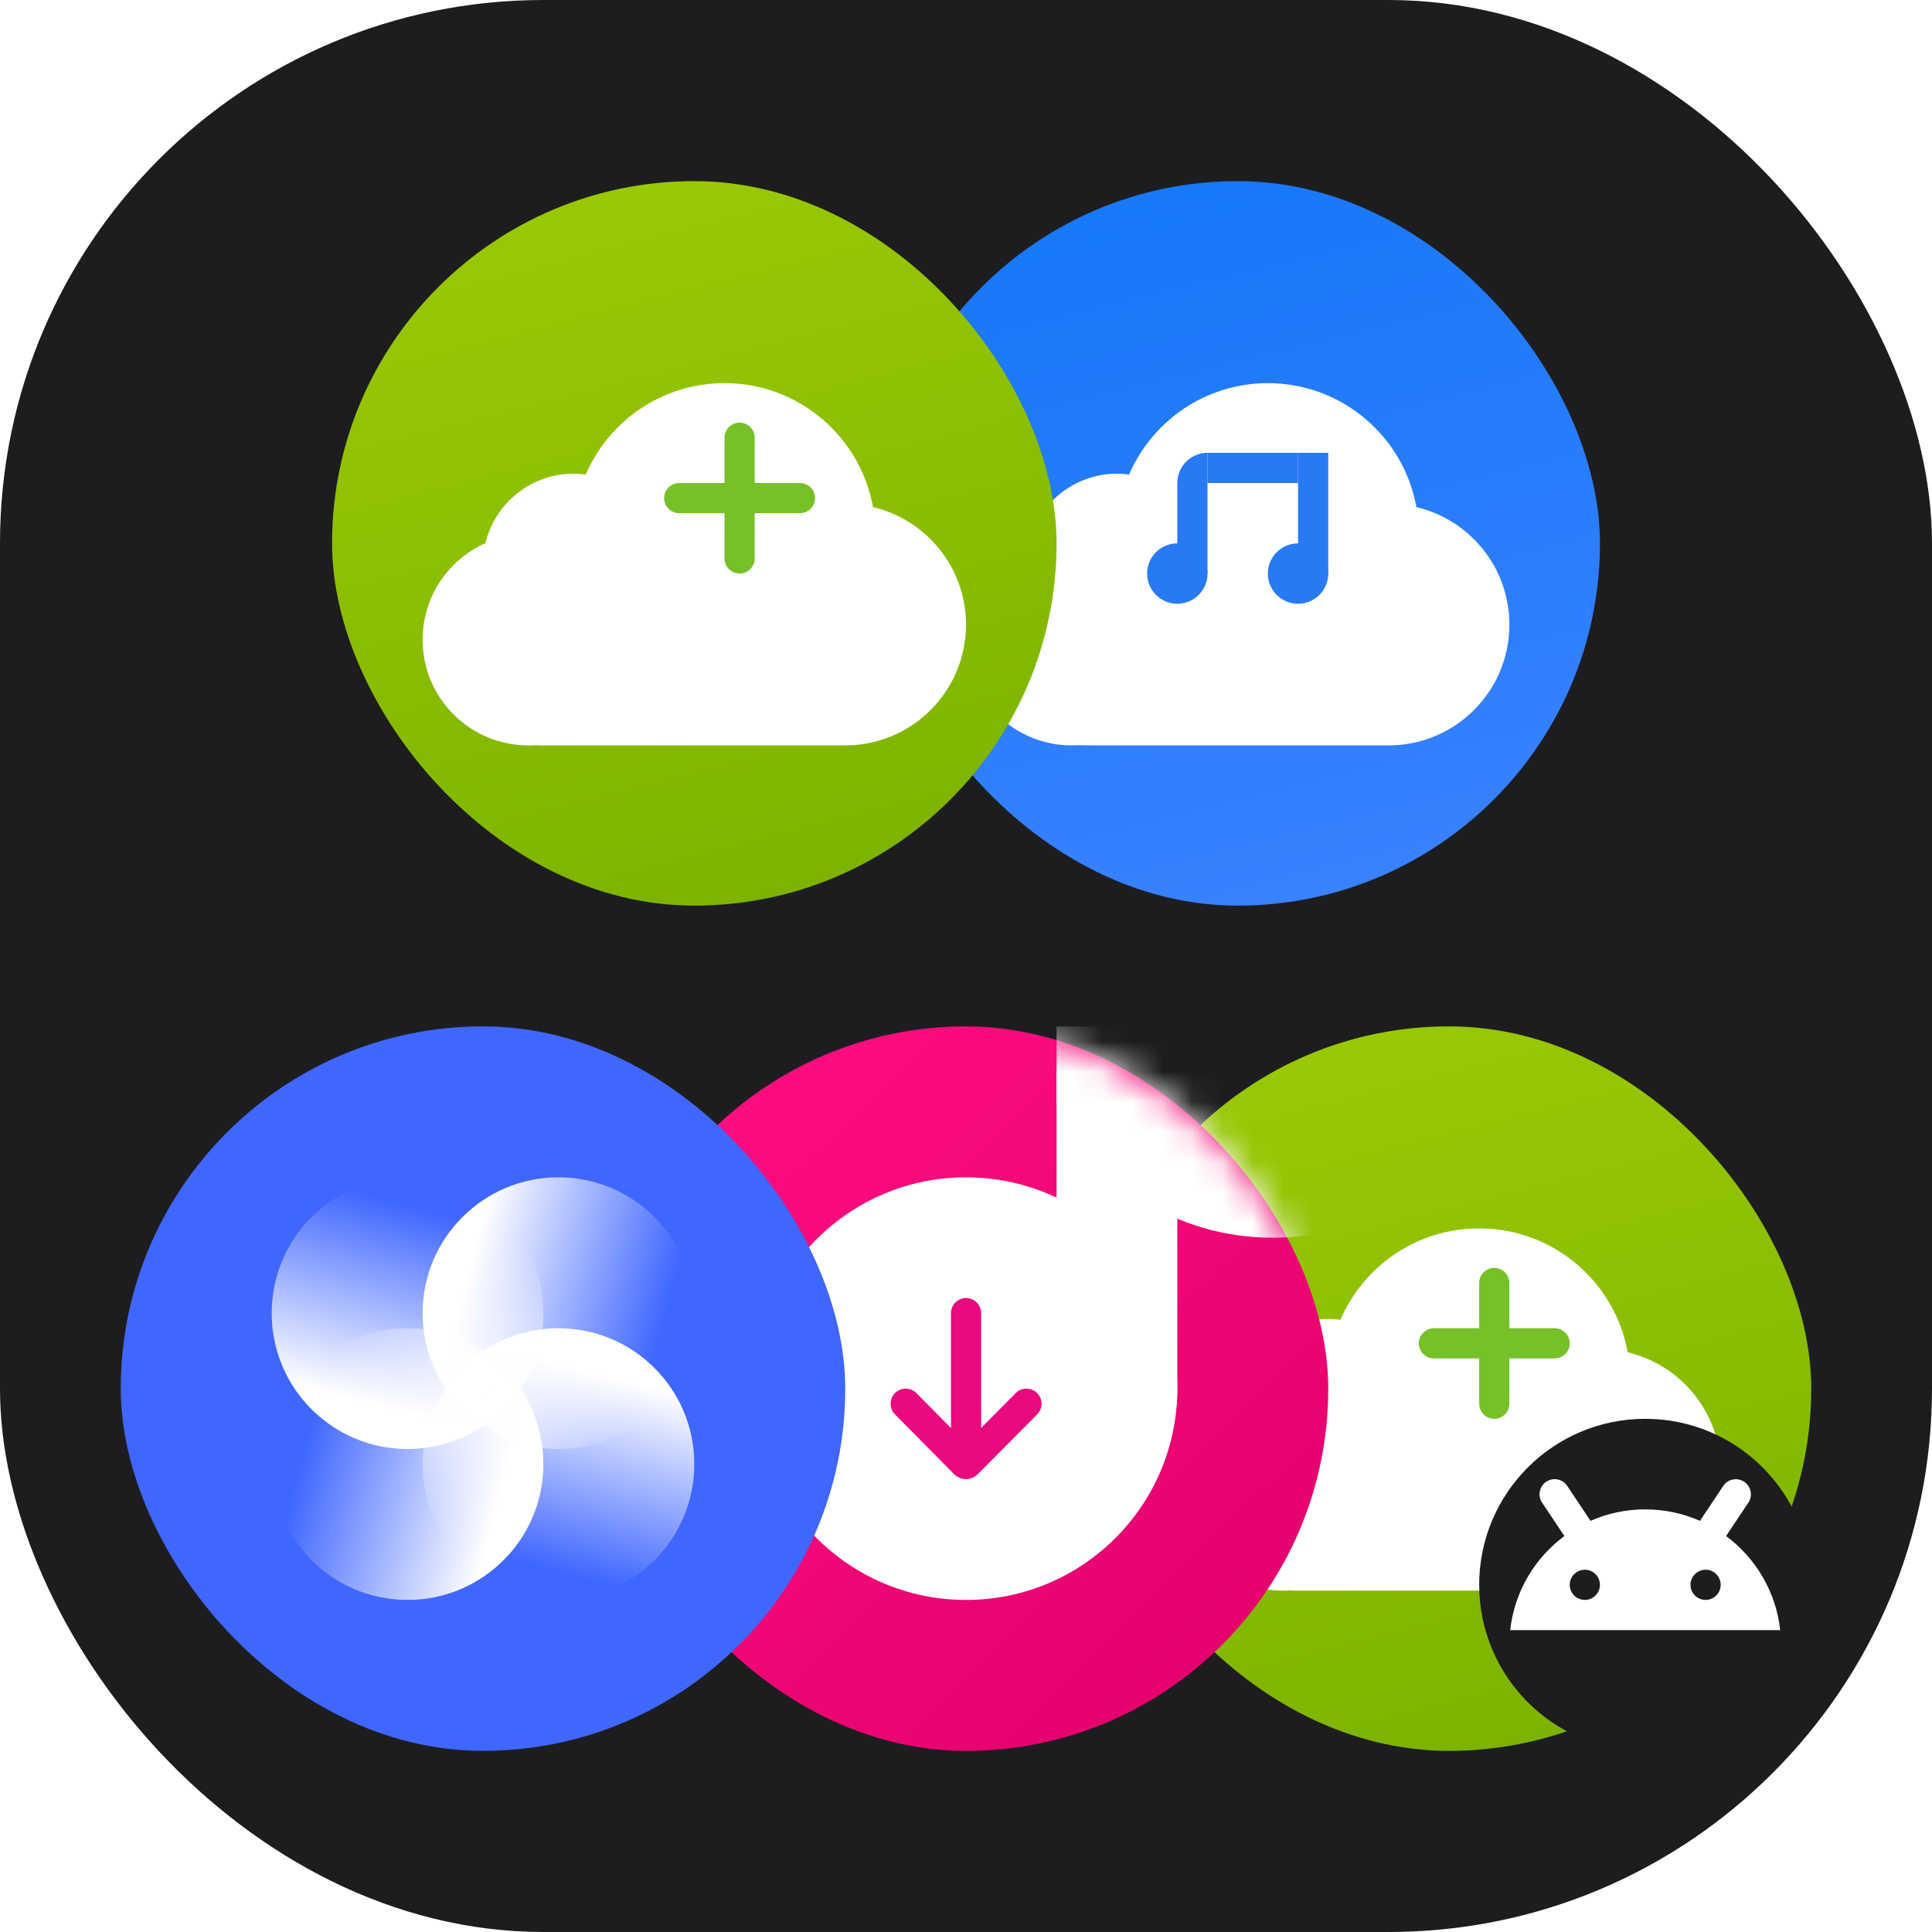
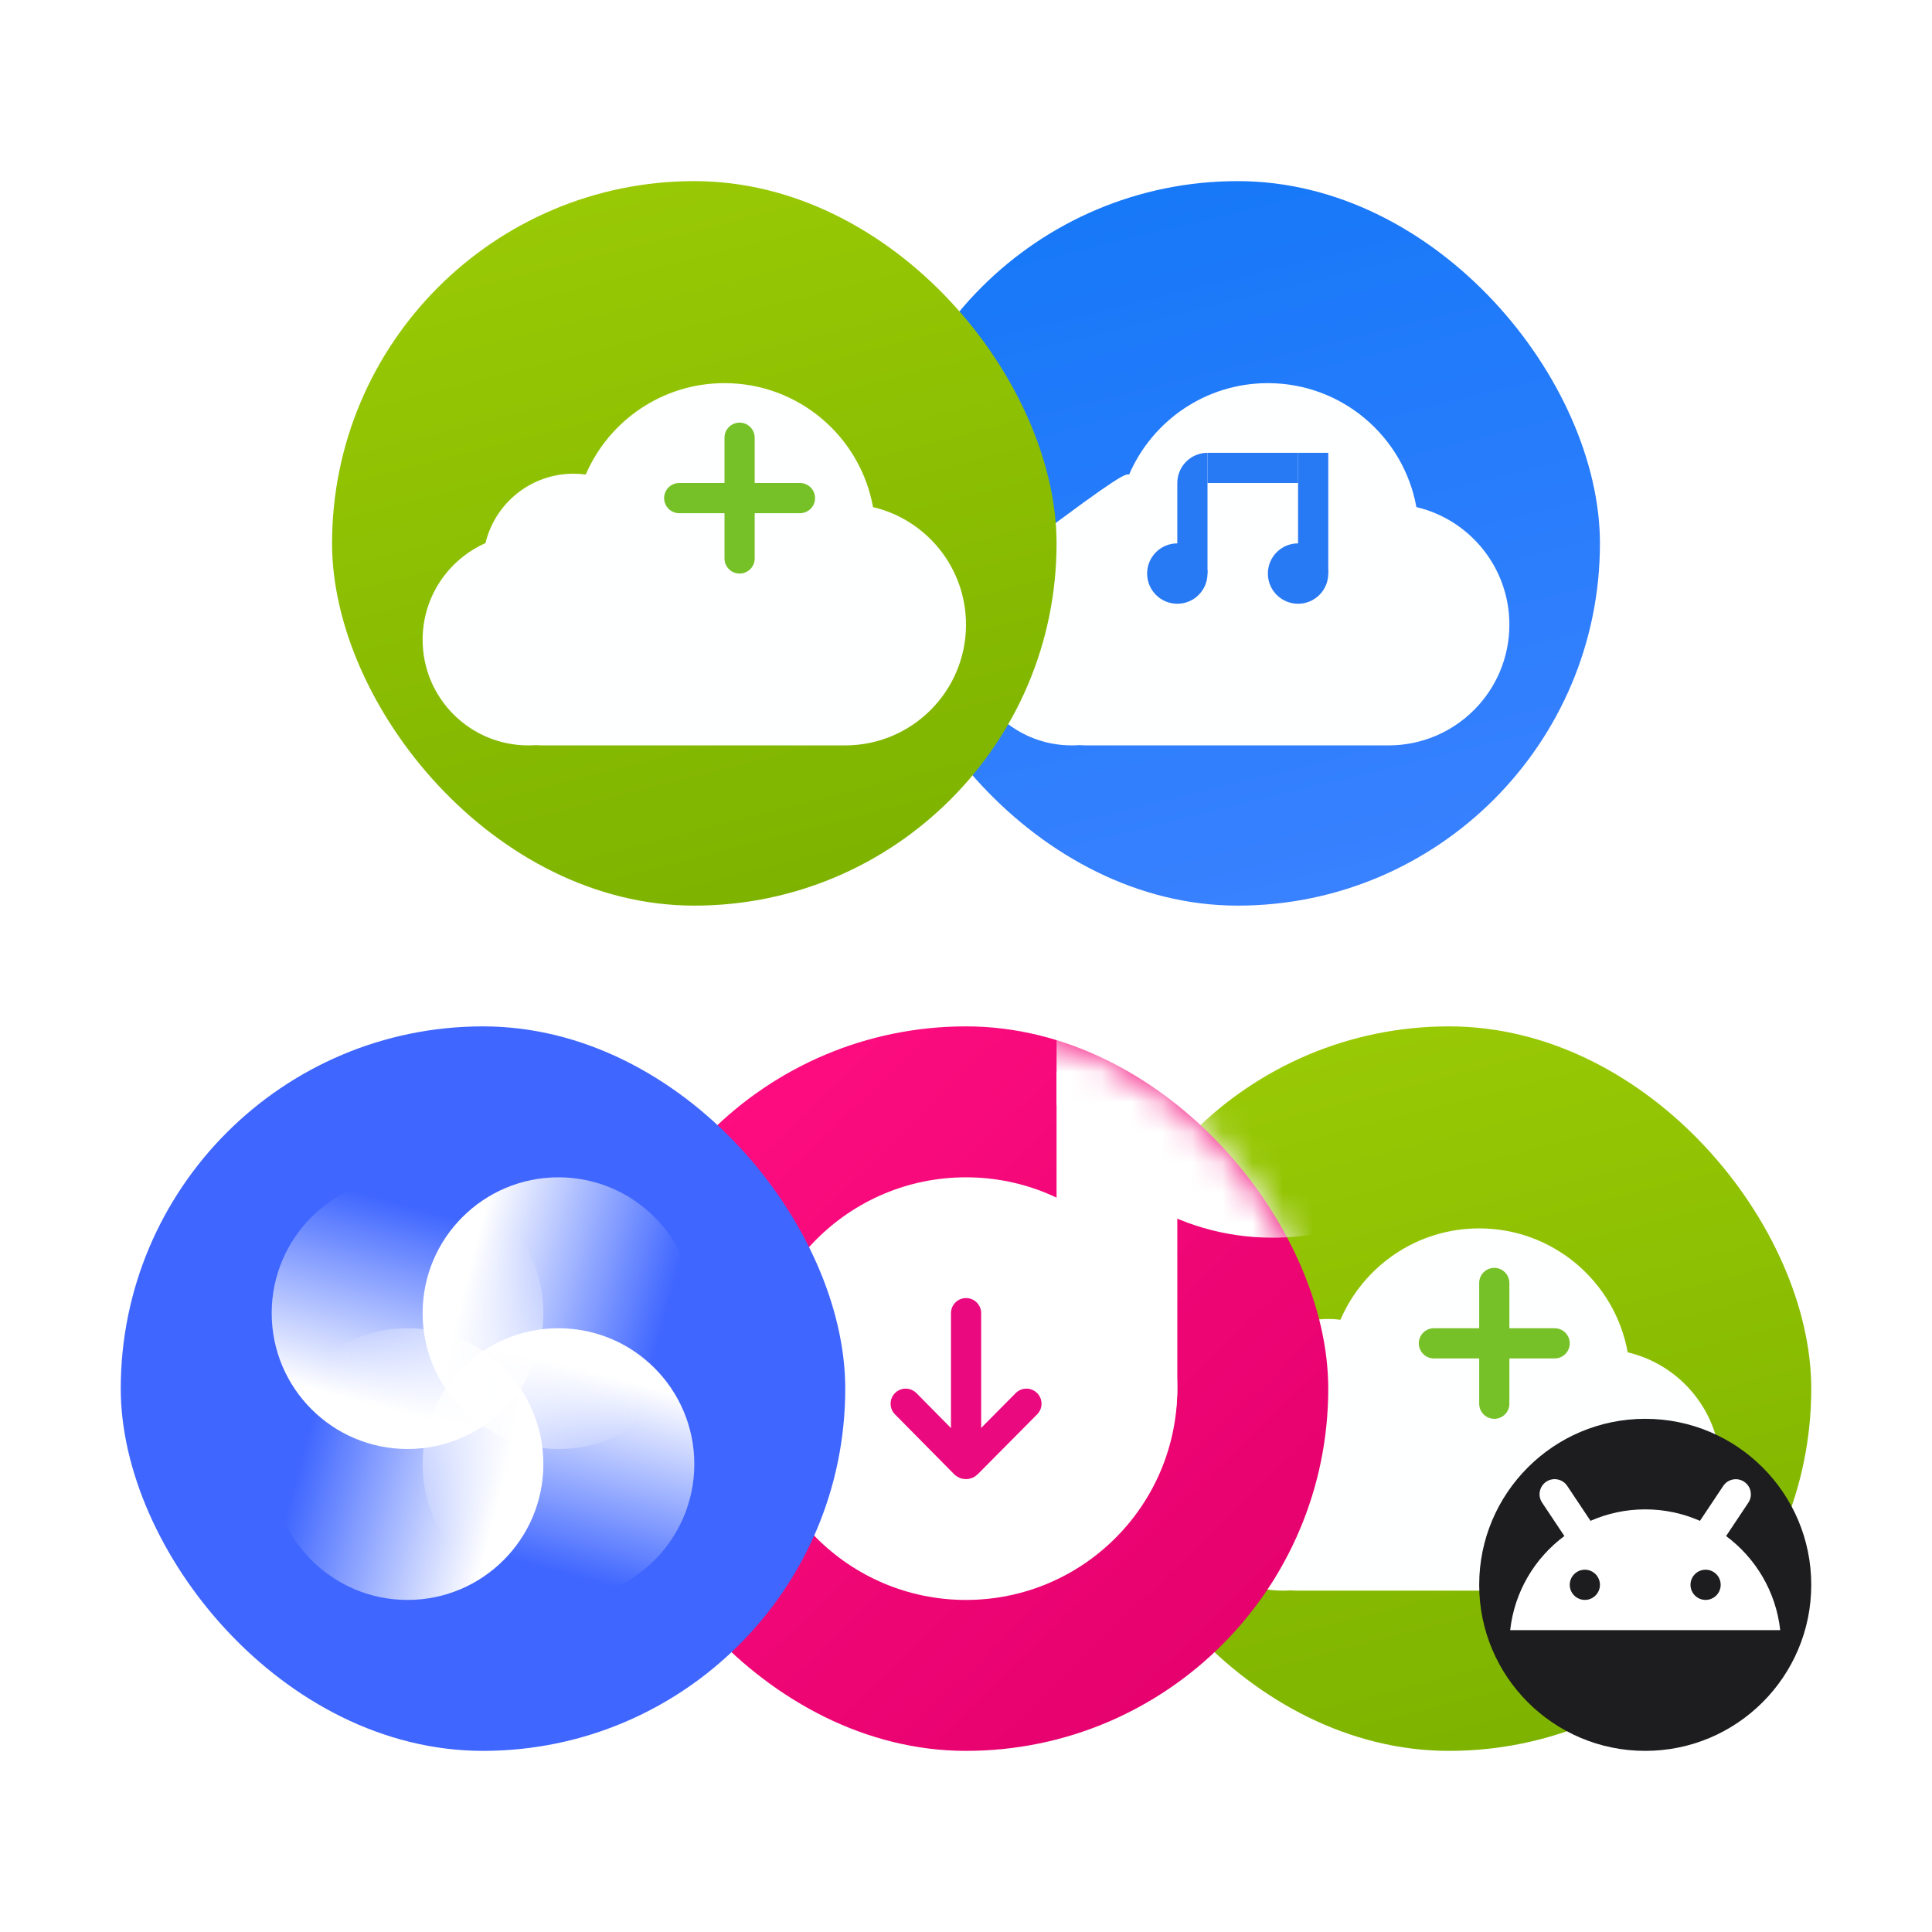
<svg xmlns="http://www.w3.org/2000/svg" width="64" height="64" viewBox="0 0 64 64" fill="none">
-   <rect width="64" height="64" rx="18" fill="#1D1D1F" />
  <g clip-path="url(#clip0_2204_511)">
    <rect x="29" y="6" width="24" height="24" rx="12" fill="url(#paint0_linear_2204_511)" />
    <g filter="url(#filter0_dd_2204_511)">
-       <path fill-rule="evenodd" clip-rule="evenodd" d="M35.76 22.991C35.674 22.997 35.587 23 35.5 23C33.567 23 32 21.433 32 19.5C32 18.072 32.856 16.843 34.082 16.299C34.398 14.98 35.584 14 37 14C37.137 14 37.272 14.009 37.404 14.027C38.17 12.247 39.939 11 42 11C44.456 11 46.499 12.771 46.92 15.106C48.686 15.522 50 17.108 50 19C50 21.209 48.209 23 46 23H36C35.919 23 35.839 22.997 35.76 22.991Z" fill="#FEFFFF" />
+       <path fill-rule="evenodd" clip-rule="evenodd" d="M35.76 22.991C35.674 22.997 35.587 23 35.5 23C33.567 23 32 21.433 32 19.5C32 18.072 32.856 16.843 34.082 16.299C37.137 14 37.272 14.009 37.404 14.027C38.17 12.247 39.939 11 42 11C44.456 11 46.499 12.771 46.92 15.106C48.686 15.522 50 17.108 50 19C50 21.209 48.209 23 46 23H36C35.919 23 35.839 22.997 35.76 22.991Z" fill="#FEFFFF" />
    </g>
    <path d="M43 15H44V19H43V15Z" fill="#2879F4" />
    <path d="M39 16C39 15.448 39.448 15 40 15V19H39V16Z" fill="#2879F4" />
    <rect x="40" y="15" width="3" height="1" fill="#2879F4" />
    <circle cx="39" cy="19" r="1" fill="#2879F4" />
    <circle cx="43" cy="19" r="1" fill="#2879F4" />
  </g>
  <g clip-path="url(#clip1_2204_511)">
    <rect x="11" y="6" width="24" height="24" rx="12" fill="url(#paint1_linear_2204_511)" />
    <g filter="url(#filter1_dd_2204_511)">
      <path fill-rule="evenodd" clip-rule="evenodd" d="M17.76 22.991C17.674 22.997 17.587 23 17.5 23C15.567 23 14 21.433 14 19.5C14 18.072 14.856 16.843 16.082 16.299C16.398 14.98 17.584 14 19 14C19.137 14 19.272 14.009 19.404 14.027C20.17 12.247 21.939 11 24 11C26.456 11 28.499 12.771 28.92 15.106C30.686 15.522 32 17.108 32 19C32 21.209 30.209 23 28 23H18C17.919 23 17.839 22.997 17.76 22.991Z" fill="#FEFFFF" />
    </g>
    <path d="M25 14.5C25 14.224 24.776 14 24.5 14C24.224 14 24 14.224 24 14.5V16H22.5C22.224 16 22 16.224 22 16.5C22 16.776 22.224 17 22.5 17H24V18.5C24 18.776 24.224 19 24.5 19C24.776 19 25 18.776 25 18.5V17H26.5C26.776 17 27 16.776 27 16.5C27 16.224 26.776 16 26.5 16H25V14.5Z" fill="#76C127" />
  </g>
  <g clip-path="url(#clip2_2204_511)">
    <rect x="36" y="34" width="24" height="24" rx="12" fill="url(#paint2_linear_2204_511)" />
    <g filter="url(#filter2_dd_2204_511)">
      <path fill-rule="evenodd" clip-rule="evenodd" d="M42.76 50.99C42.674 50.997 42.587 51 42.5 51C40.567 51 39 49.433 39 47.5C39 46.072 39.856 44.843 41.082 44.299C41.398 42.98 42.584 42 44 42C44.137 42 44.272 42.009 44.404 42.027C45.17 40.247 46.939 39 49 39C51.456 39 53.499 40.771 53.92 43.106C55.686 43.522 57 45.108 57 47C57 49.209 55.209 51 53 51H43C42.919 51 42.839 50.997 42.76 50.99Z" fill="#FEFFFF" />
    </g>
    <path d="M50 42.5C50 42.224 49.776 42 49.5 42C49.224 42 49 42.224 49 42.5V44H47.5C47.224 44 47 44.224 47 44.5C47 44.776 47.224 45 47.5 45H49V46.5C49 46.776 49.224 47 49.5 47C49.776 47 50 46.776 50 46.5V45H51.5C51.776 45 52 44.776 52 44.5C52 44.224 51.776 44 51.5 44H50V42.5Z" fill="#76C127" />
    <circle cx="54.5" cy="52.5" r="5.5" fill="#1D1D1F" />
    <path fill-rule="evenodd" clip-rule="evenodd" d="M51.222 49.083C51.452 48.93 51.763 48.992 51.916 49.222L52.688 50.38C53.242 50.135 53.855 50 54.5 50C55.145 50 55.758 50.136 56.313 50.38L57.084 49.224C57.237 48.994 57.547 48.932 57.777 49.085C58.007 49.238 58.069 49.549 57.916 49.778L57.179 50.884C58.158 51.61 58.831 52.725 58.972 54H50.027C50.168 52.724 50.842 51.61 51.822 50.883L51.084 49.776C50.931 49.547 50.993 49.236 51.222 49.083ZM51.671 58C52.444 58.625 53.428 59 54.5 59C55.572 59 56.556 58.625 57.328 58H51.671ZM53 52.499C53 52.775 52.776 52.999 52.5 52.999C52.224 52.999 52 52.775 52 52.499C52 52.223 52.224 51.999 52.5 51.999C52.776 51.999 53 52.223 53 52.499ZM56.5 52.999C56.776 52.999 57 52.775 57 52.499C57 52.223 56.776 51.999 56.5 51.999C56.224 51.999 56 52.223 56 52.499C56 52.775 56.224 52.999 56.5 52.999Z" fill="white" />
  </g>
  <g clip-path="url(#clip3_2204_511)">
    <rect x="20" y="34" width="24" height="24" rx="12" fill="url(#paint3_linear_2204_511)" />
    <mask id="mask0_2204_511" style="mask-type:alpha" maskUnits="userSpaceOnUse" x="20" y="34" width="24" height="24">
      <rect x="20" y="34" width="24" height="24" rx="12" fill="url(#paint4_linear_2204_511)" />
    </mask>
    <g mask="url(#mask0_2204_511)">
      <path d="M35 35.5H39C39 38.944 39 42.37 39 46C39 49.33 36 52.25 32.5 52V49C34.5 49 35 48.449 35 47.5C35 46.551 35 39.695 35 35.5Z" fill="white" />
      <circle cx="32" cy="46" r="7" fill="white" />
      <path d="M30.002 46.5L31.963 48.484C31.982 48.503 32.014 48.503 32.034 48.484L34.002 46.5" stroke="#EA097E" stroke-linecap="round" />
      <path d="M32.502 43.5C32.502 43.224 32.278 43 32.002 43C31.726 43 31.502 43.224 31.502 43.5H32.502ZM32.502 48.5V43.5H31.502V48.5H32.502Z" fill="#EA097E" />
      <path d="M50 33.5C50 37.642 46.487 41 42.153 41C38.971 41 36.231 39.19 35 36.588V30.412C36.231 27.81 38.971 26 42.153 26C46.487 26 50 29.358 50 33.5Z" fill="white" />
    </g>
  </g>
  <g clip-path="url(#clip4_2204_511)">
    <rect x="4" y="34" width="24" height="24" rx="12" fill="#3F66FF" />
    <ellipse cx="13.5" cy="43.5" rx="4.5" ry="4.5" transform="rotate(-180 13.5 43.5)" fill="url(#paint5_linear_2204_511)" />
    <circle cx="13.5" cy="48.5" r="4.5" transform="rotate(90 13.5 48.5)" fill="url(#paint6_linear_2204_511)" />
    <circle cx="18.5" cy="48.5" r="4.5" fill="url(#paint7_linear_2204_511)" />
    <circle cx="18.5" cy="43.5" r="4.5" transform="rotate(-90 18.5 43.5)" fill="url(#paint8_linear_2204_511)" />
  </g>
  <defs>
    <filter id="filter0_dd_2204_511" x="29.132" y="8.132" width="23.737" height="19.429" filterUnits="userSpaceOnUse" color-interpolation-filters="sRGB">
      <feFlood flood-opacity="0" result="BackgroundImageFix" />
      <feColorMatrix in="SourceAlpha" type="matrix" values="0 0 0 0 0 0 0 0 0 0 0 0 0 0 0 0 0 0 127 0" result="hardAlpha" />
      <feOffset dy="1.692" />
      <feGaussianBlur stdDeviation="1.434" />
      <feColorMatrix type="matrix" values="0 0 0 0 0 0 0 0 0 0 0 0 0 0 0 0 0 0 0.09 0" />
      <feBlend mode="normal" in2="BackgroundImageFix" result="effect1_dropShadow_2204_511" />
      <feColorMatrix in="SourceAlpha" type="matrix" values="0 0 0 0 0 0 0 0 0 0 0 0 0 0 0 0 0 0 127 0" result="hardAlpha" />
      <feOffset />
      <feGaussianBlur stdDeviation="1.434" />
      <feColorMatrix type="matrix" values="0 0 0 0 0 0 0 0 0 0 0 0 0 0 0 0 0 0 0.11 0" />
      <feBlend mode="normal" in2="effect1_dropShadow_2204_511" result="effect2_dropShadow_2204_511" />
      <feBlend mode="normal" in="SourceGraphic" in2="effect2_dropShadow_2204_511" result="shape" />
    </filter>
    <filter id="filter1_dd_2204_511" x="11.132" y="8.132" width="23.737" height="19.429" filterUnits="userSpaceOnUse" color-interpolation-filters="sRGB">
      <feFlood flood-opacity="0" result="BackgroundImageFix" />
      <feColorMatrix in="SourceAlpha" type="matrix" values="0 0 0 0 0 0 0 0 0 0 0 0 0 0 0 0 0 0 127 0" result="hardAlpha" />
      <feOffset dy="1.692" />
      <feGaussianBlur stdDeviation="1.434" />
      <feColorMatrix type="matrix" values="0 0 0 0 0 0 0 0 0 0 0 0 0 0 0 0 0 0 0.09 0" />
      <feBlend mode="normal" in2="BackgroundImageFix" result="effect1_dropShadow_2204_511" />
      <feColorMatrix in="SourceAlpha" type="matrix" values="0 0 0 0 0 0 0 0 0 0 0 0 0 0 0 0 0 0 127 0" result="hardAlpha" />
      <feOffset />
      <feGaussianBlur stdDeviation="1.434" />
      <feColorMatrix type="matrix" values="0 0 0 0 0 0 0 0 0 0 0 0 0 0 0 0 0 0 0.11 0" />
      <feBlend mode="normal" in2="effect1_dropShadow_2204_511" result="effect2_dropShadow_2204_511" />
      <feBlend mode="normal" in="SourceGraphic" in2="effect2_dropShadow_2204_511" result="shape" />
    </filter>
    <filter id="filter2_dd_2204_511" x="36.132" y="36.132" width="23.737" height="19.429" filterUnits="userSpaceOnUse" color-interpolation-filters="sRGB">
      <feFlood flood-opacity="0" result="BackgroundImageFix" />
      <feColorMatrix in="SourceAlpha" type="matrix" values="0 0 0 0 0 0 0 0 0 0 0 0 0 0 0 0 0 0 127 0" result="hardAlpha" />
      <feOffset dy="1.692" />
      <feGaussianBlur stdDeviation="1.434" />
      <feColorMatrix type="matrix" values="0 0 0 0 0 0 0 0 0 0 0 0 0 0 0 0 0 0 0.09 0" />
      <feBlend mode="normal" in2="BackgroundImageFix" result="effect1_dropShadow_2204_511" />
      <feColorMatrix in="SourceAlpha" type="matrix" values="0 0 0 0 0 0 0 0 0 0 0 0 0 0 0 0 0 0 127 0" result="hardAlpha" />
      <feOffset />
      <feGaussianBlur stdDeviation="1.434" />
      <feColorMatrix type="matrix" values="0 0 0 0 0 0 0 0 0 0 0 0 0 0 0 0 0 0 0.11 0" />
      <feBlend mode="normal" in2="effect1_dropShadow_2204_511" result="effect2_dropShadow_2204_511" />
      <feBlend mode="normal" in="SourceGraphic" in2="effect2_dropShadow_2204_511" result="shape" />
    </filter>
    <linearGradient id="paint0_linear_2204_511" x1="43.682" y1="30" x2="37.796" y2="6" gradientUnits="userSpaceOnUse">
      <stop stop-color="#3981FF" />
      <stop offset="1" stop-color="#1678F8" />
    </linearGradient>
    <linearGradient id="paint1_linear_2204_511" x1="25.682" y1="30" x2="17.985" y2="-0.087" gradientUnits="userSpaceOnUse">
      <stop stop-color="#7DB300" />
      <stop offset="0.958" stop-color="#9FCE06" />
    </linearGradient>
    <linearGradient id="paint2_linear_2204_511" x1="50.682" y1="58" x2="42.986" y2="27.913" gradientUnits="userSpaceOnUse">
      <stop stop-color="#7DB300" />
      <stop offset="0.958" stop-color="#9FCE06" />
    </linearGradient>
    <linearGradient id="paint3_linear_2204_511" x1="20" y1="34" x2="40.33" y2="54.913" gradientUnits="userSpaceOnUse">
      <stop offset="0.145" stop-color="#FE0D80" />
      <stop offset="1" stop-color="#E5016E" />
    </linearGradient>
    <linearGradient id="paint4_linear_2204_511" x1="20" y1="34" x2="44" y2="58" gradientUnits="userSpaceOnUse">
      <stop offset="0.145" stop-color="#FE0D80" />
      <stop offset="1" stop-color="#DB067B" />
    </linearGradient>
    <linearGradient id="paint5_linear_2204_511" x1="13.5" y1="40.146" x2="11.759" y2="46.599" gradientUnits="userSpaceOnUse">
      <stop stop-color="white" />
      <stop offset="1" stop-color="white" stop-opacity="0" />
    </linearGradient>
    <linearGradient id="paint6_linear_2204_511" x1="13.5" y1="45.146" x2="11.759" y2="51.599" gradientUnits="userSpaceOnUse">
      <stop stop-color="white" />
      <stop offset="1" stop-color="white" stop-opacity="0" />
    </linearGradient>
    <linearGradient id="paint7_linear_2204_511" x1="18.5" y1="45.146" x2="16.759" y2="51.599" gradientUnits="userSpaceOnUse">
      <stop stop-color="white" />
      <stop offset="1" stop-color="white" stop-opacity="0" />
    </linearGradient>
    <linearGradient id="paint8_linear_2204_511" x1="18.5" y1="40.146" x2="16.759" y2="46.599" gradientUnits="userSpaceOnUse">
      <stop stop-color="white" />
      <stop offset="1" stop-color="white" stop-opacity="0" />
    </linearGradient>
    <clipPath id="clip0_2204_511">
      <rect width="24" height="24" fill="white" transform="translate(29 6)" />
    </clipPath>
    <clipPath id="clip1_2204_511">
      <rect width="24" height="24" fill="white" transform="translate(11 6)" />
    </clipPath>
    <clipPath id="clip2_2204_511">
      <rect width="24" height="24" fill="white" transform="translate(36 34)" />
    </clipPath>
    <clipPath id="clip3_2204_511">
      <rect width="24" height="24" fill="white" transform="translate(20 34)" />
    </clipPath>
    <clipPath id="clip4_2204_511">
      <rect width="24" height="24" fill="white" transform="translate(4 34)" />
    </clipPath>
  </defs>
</svg>